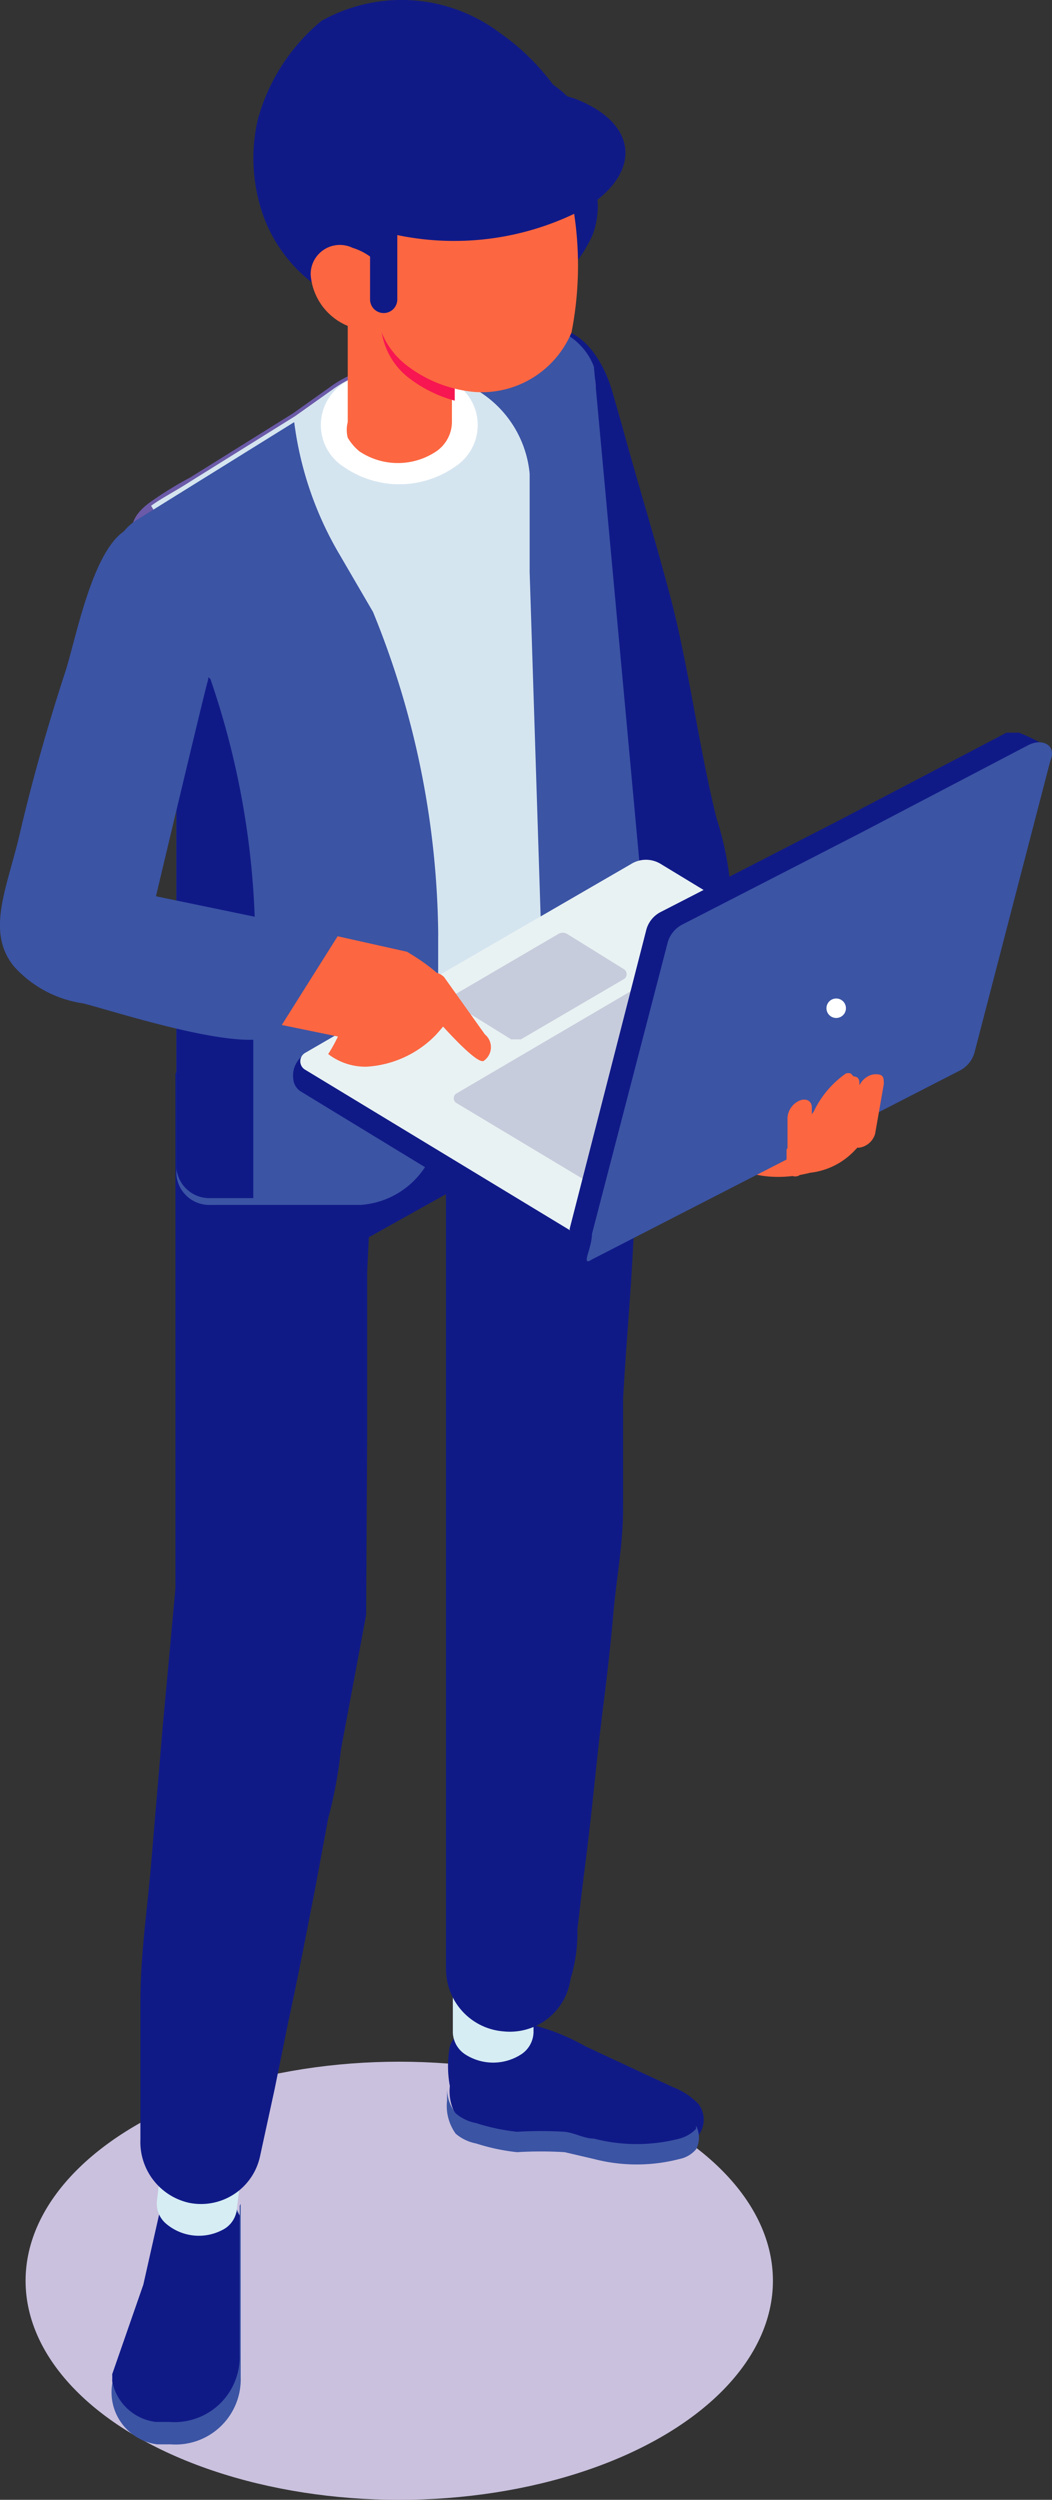
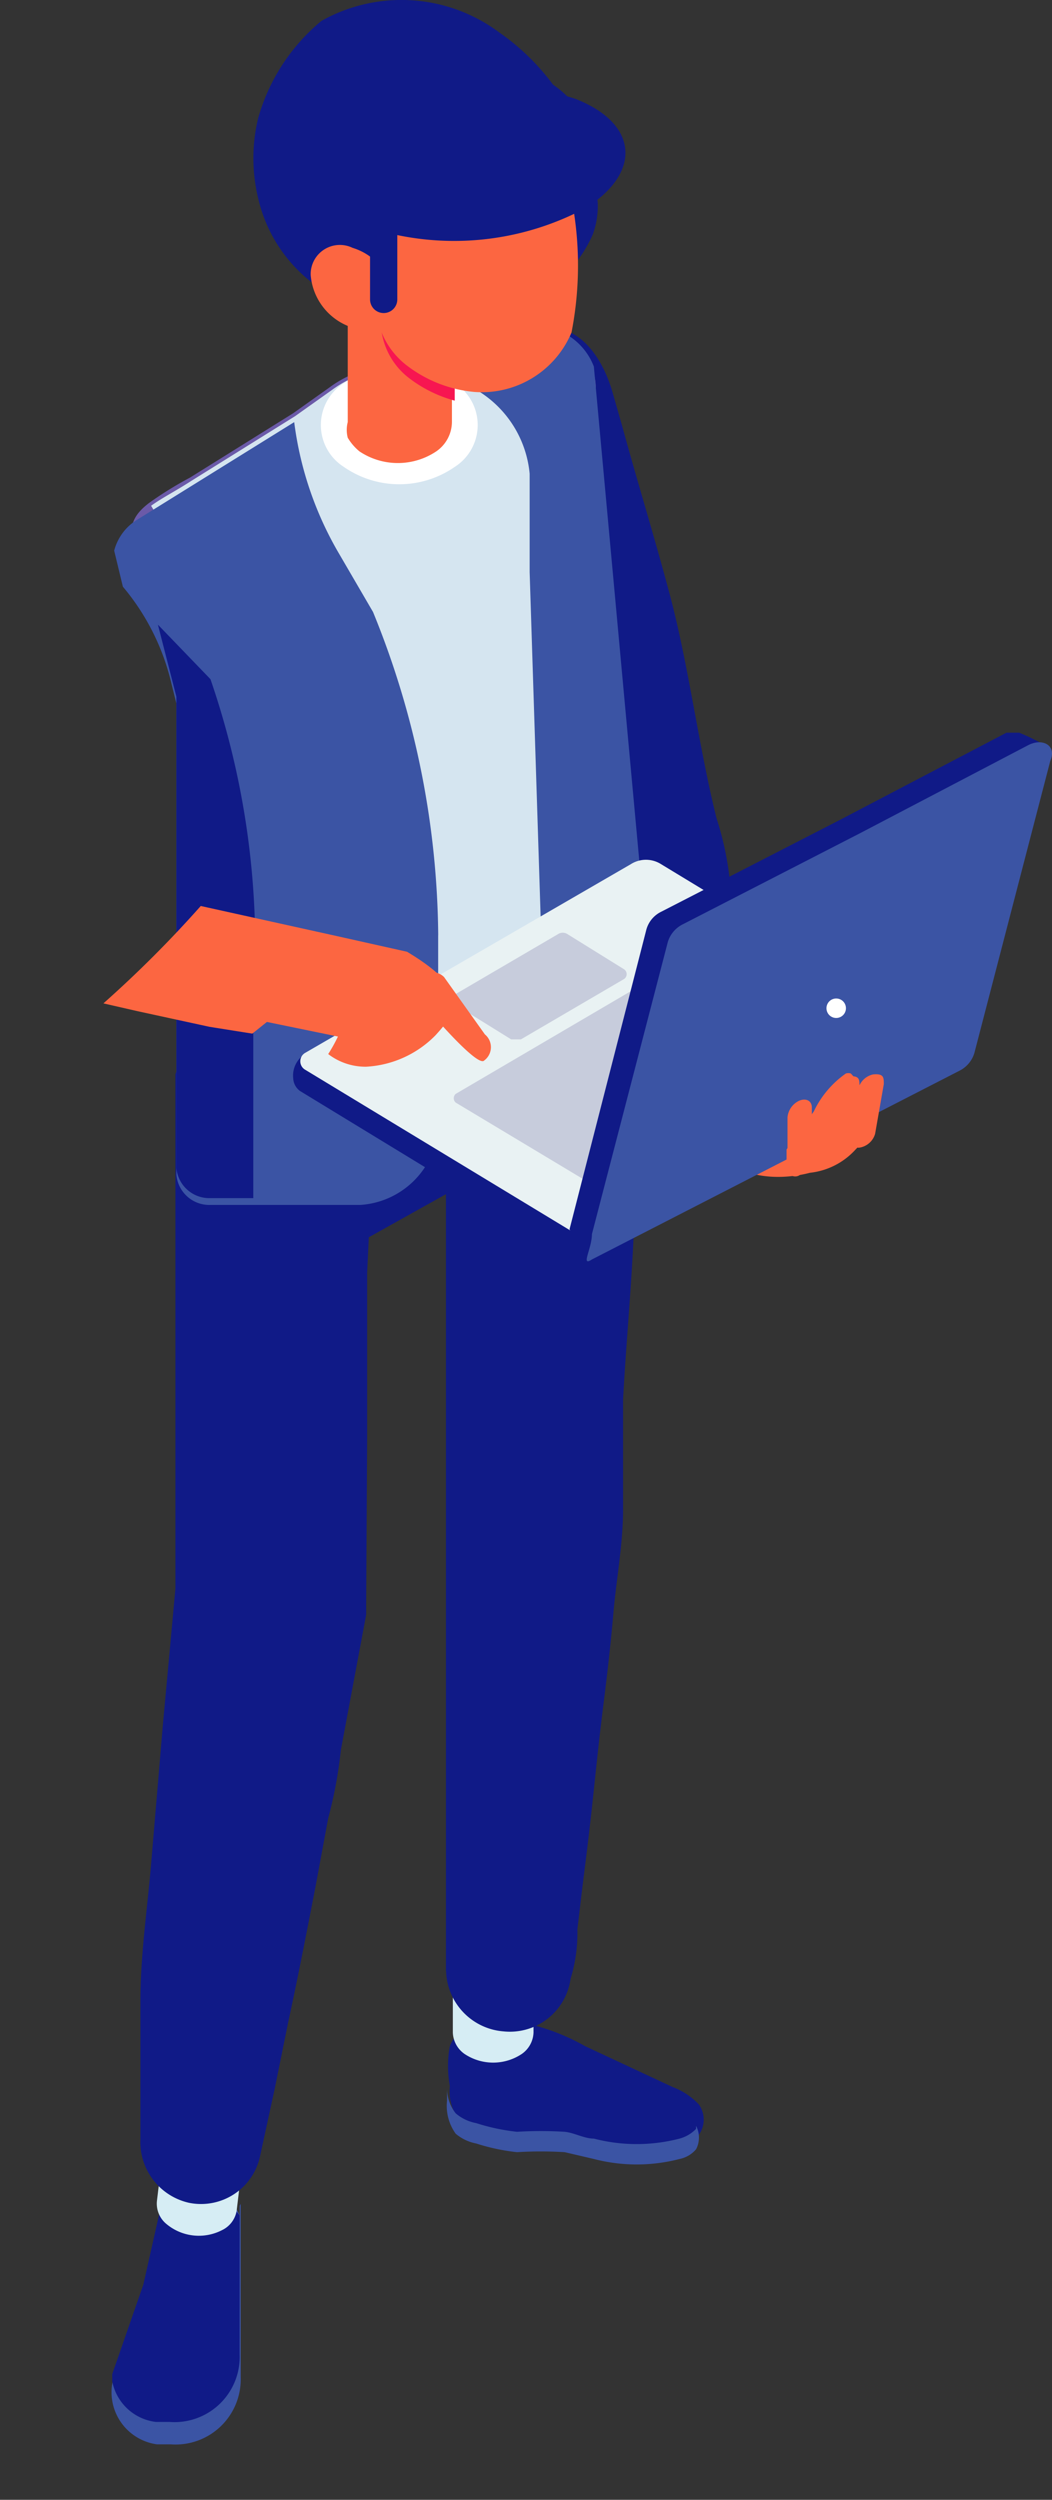
<svg xmlns="http://www.w3.org/2000/svg" width="60.532" height="143.765" viewBox="0 0 60.532 143.765">
  <rect x="0" y="0" width="60.532" height="143.765" fill="#333333" stroke="none" />
  <g id="person2" transform="translate(-446.7 -126.284)">
    <path id="Path_31236" data-name="Path 31236" d="M922.292,753l10.023-5.6a2.8,2.8,0,0,0,1.4-2.968l-1.12-6.887-15.174,1.959.784,11.2a2.744,2.744,0,0,0,4.088,2.3Z" transform="translate(-455.139 -555.13)" fill="#101a87" />
    <path id="Path_31237" data-name="Path 31237" d="M930.639,738.62l-1.68,1.848h-3.528L921.96,741.7c.56,2.631,3.7,2.743,5.6,2.24a4.143,4.143,0,0,0,2.632-1.344C931.255,741.587,930.415,738.9,930.639,738.62Z" transform="translate(-434.258 -550.209)" fill="#fc6641" />
-     <ellipse id="Ellipse_299" data-name="Ellipse 299" cx="21.501" cy="12.599" rx="21.501" ry="12.599" transform="translate(448.172 244.853)" fill="#cac1de" />
    <path id="Path_31238" data-name="Path 31238" d="M922.562,748.679l9.351-5.543-.448-5.935-14.054,4.815Z" transform="translate(-455.185 -556.74)" fill="#101a87" />
    <path id="Path_31239" data-name="Path 31239" d="M921.082,748.54a2.016,2.016,0,0,0-1.735,1.288,6.321,6.321,0,0,0,0,2.3,2.743,2.743,0,0,0,.5,1.9,2.578,2.578,0,0,0,1.176.559,11.756,11.756,0,0,0,2.352.505,22.239,22.239,0,0,1,2.743,0l1.68.392a9.8,9.8,0,0,0,4.928,0,1.683,1.683,0,0,0,.953-.56,1.511,1.511,0,0,0,0-1.736,3.986,3.986,0,0,0-1.513-1.007l-5.04-2.352a12.263,12.263,0,0,0-5.151-1.568c-.56,0-1.344,0-1.288.84Z" transform="translate(-446.762 -505.871)" fill="#101a87" />
    <path id="Path_31240" data-name="Path 31240" d="M933.578,751.276a2.064,2.064,0,0,1-.952.56,9.8,9.8,0,0,1-4.927,0c-.56,0-1.12-.336-1.68-.392a22.319,22.319,0,0,0-2.744,0,11.766,11.766,0,0,1-2.351-.5,2.519,2.519,0,0,1-1.176-.56,2.353,2.353,0,0,1-.5-1.4v.672a2.741,2.741,0,0,0,.5,1.9,2.572,2.572,0,0,0,1.176.56,11.72,11.72,0,0,0,2.351.5,22.539,22.539,0,0,1,2.744,0l1.68.392a9.8,9.8,0,0,0,4.928,0,1.68,1.68,0,0,0,.952-.56,1.456,1.456,0,0,0,0-1.344Z" transform="translate(-446.826 -502.56)" fill="#3b54a4" />
    <path id="Path_31241" data-name="Path 31241" d="M923.158,750.829v.56a2.357,2.357,0,0,0-.5-.784,2.91,2.91,0,0,0-1.512-.559h0a2.631,2.631,0,0,0-2.744,2.015l-.728,3.192-1.792,5.151a3.745,3.745,0,0,0,0,.392,3.024,3.024,0,0,0,2.521,3.752h.784a3.751,3.751,0,0,0,4.031-3.864v-9.967Z" transform="translate(-462.668 -497.689)" fill="#3b54a4" />
    <path id="Path_31242" data-name="Path 31242" d="M923.125,751.252v8.007a3.751,3.751,0,0,1-4.031,3.864h-.784a2.912,2.912,0,0,1-2.52-2.352,3.523,3.523,0,0,0,0-.392l1.792-5.151,1.008-4.479a3.248,3.248,0,0,1,3.975,0,1.732,1.732,0,0,1,.56.5Z" transform="translate(-462.635 -497.552)" fill="#101a87" />
    <path id="Path_31243" data-name="Path 31243" d="M923.266,747.592a2.969,2.969,0,0,0-3.3,0,1.57,1.57,0,0,0-.672,1.231h0v5.6h0a1.57,1.57,0,0,0,.671,1.232,2.969,2.969,0,0,0,3.3,0,1.568,1.568,0,0,0,.672-1.232h0v-5.6h0a1.568,1.568,0,0,0-.672-1.232Z" transform="translate(-446.538 -511.25)" fill="#d6edf4" />
    <path id="Path_31244" data-name="Path 31244" d="M921.016,749.588a2.913,2.913,0,0,0-3.248-.392,1.513,1.513,0,0,0-.84,1.12h0l-.672,5.6h0a1.513,1.513,0,0,0,.5,1.287,2.911,2.911,0,0,0,3.247.392,1.509,1.509,0,0,0,.84-1.12h0l.672-5.6h0a1.4,1.4,0,0,0-.5-1.288Z" transform="translate(-460.526 -503.056)" fill="#d6edf4" />
    <path id="Path_31245" data-name="Path 31245" d="M916.083,808.6V800.65c0-2.631.392-5.263.616-7.895l.336-3.976.336-3.976.728-7.9V747.344a.953.953,0,0,1,.392-.56l.56-.559v-.28h0a9.746,9.746,0,0,0,.392-1.176,12.39,12.39,0,0,1,.672-2.352c.168-.784.336-1.568.448-2.351a3.416,3.416,0,1,1,6.831,0,19.063,19.063,0,0,0,.336,2.408,9.908,9.908,0,0,0,.559,2.408l.336,1.176v.28h0l.56.616a1.9,1.9,0,0,1,.392.616V749.3l-.448,9.463v9.519l-.056,9.519v.616l-1.456,7.783a25.308,25.308,0,0,1-.728,3.92l-.728,3.92c-.5,2.576-1.008,5.207-1.568,7.783l-.784,3.864-.84,3.863a3.472,3.472,0,0,1-4.088,2.688A3.583,3.583,0,0,1,916.083,808.6Z" transform="translate(-461.304 -559.27)" fill="#101a87" />
    <path id="Path_31246" data-name="Path 31246" d="M919.252,804.813V746.076a.842.842,0,0,1,0-.5l.448-.5.448-.448v-.9a4.934,4.934,0,0,0,.279-.84,6,6,0,0,1,.449-1.512,19.136,19.136,0,0,0,.616-2.856,3.471,3.471,0,0,1,3.751-3.135,3.528,3.528,0,0,1,3.136,3.359,19.655,19.655,0,0,0,.448,2.856,2.365,2.365,0,0,0,.392,1.512c.392.56,0,.56,0,.84v.448a1.125,1.125,0,0,0,0,.448l.448.5.448.5a.842.842,0,0,1,0,.5v13.383c0,3.919-.448,8.063-.672,12.206v6.327c0,2.015-.392,4.031-.56,5.991s-.392,3.807-.616,5.6-.392,3.471-.56,5.04-.336,2.968-.5,4.255-.28,2.351-.392,3.247a9.005,9.005,0,0,1-.392,2.856,3.527,3.527,0,0,1-3.863,3.024,3.584,3.584,0,0,1-3.3-3.472Z" transform="translate(-446.892 -565.168)" fill="#101a87" />
    <path id="Path_31247" data-name="Path 31247" d="M933,759.1c-1.064-4.255-1.624-9.015-2.8-13.271-.84-3.136-1.792-6.215-2.632-9.295l-.56-1.96c-.952-3.248-3.248-4.591-5.151-3.024a8.957,8.957,0,0,0-1.792,8.736c2.576,9.015,4.087,18.7,7.335,27.212,1.568,4.087,3.7,7.727,5.6,2.464a17.58,17.58,0,0,0,0-10.863Z" transform="translate(-445.068 -585.747)" fill="#101a87" />
    <path id="Path_31248" data-name="Path 31248" d="M942.7,734.577v28a2.128,2.128,0,0,1-1.344,1.9l-1.568.841-6.159,3.135h-.616a15.961,15.961,0,0,1-12.655,1.008v-6.495A45.231,45.231,0,0,0,917,745.384c-1.512-2.352-1.176-3.3,0-4.2a21.148,21.148,0,0,1,2.352-1.456l5.935-3.7,2.128-1.512a6.379,6.379,0,0,1,1.735-.9l2.016-.784,3.975-1.512h0C938.727,729.929,942.7,731.721,942.7,734.577Z" transform="translate(-461.719 -585.977)" fill="#6b5aa8" />
    <path id="Path_31249" data-name="Path 31249" d="M941.5,735.1v30.013a1.9,1.9,0,0,1-1.064,1.9l-1.568.84L932.708,771h-.616A15.961,15.961,0,0,1,919.437,772h0v-6.439c0-5.6,0-18.814-3.247-23.965.615-.448,1.4-.84,2.352-1.456l5.936-3.7,2.128-1.512a6.377,6.377,0,0,1,1.735-.9l2.016-.784,3.976-1.512h0a4.423,4.423,0,0,1,7.167,3.36Z" transform="translate(-460.796 -586.224)" fill="#d5e5f0" />
    <path id="Path_31250" data-name="Path 31250" d="M934.455,761.369v11.2a4.815,4.815,0,0,1-4.48,4.312h-8.622a1.9,1.9,0,0,1-1.96-1.736v-27.1l-.28-1.12a13.375,13.375,0,0,0-2.8-5.6h0l-.5-2.072a2.96,2.96,0,0,1,1.343-1.792l9.016-5.6a19.88,19.88,0,0,0,2.576,7.559l1.959,3.36a50.064,50.064,0,0,1,3.751,18.59Z" transform="translate(-462.543 -581.301)" fill="#3b54a4" />
    <path id="Path_31251" data-name="Path 31251" d="M921.748,755.722v11.2h-2.464a1.9,1.9,0,0,1-1.96-1.736v-27.1l-1.064-4.144,3.024,3.136A47.2,47.2,0,0,1,921.748,755.722Z" transform="translate(-460.474 -571.734)" fill="#101a87" />
    <path id="Path_31252" data-name="Path 31252" d="M933.788,771.7l-3.527-38.356h0a3.643,3.643,0,0,0-2.352-2.184,5.99,5.99,0,0,0-4.871.448h0l-4.368,1.68,2.688.616a6.272,6.272,0,0,1,5.208,5.6v5.656l.784,24.581v4.087a1.456,1.456,0,0,0,.728,1.232,2.133,2.133,0,0,0,1.064,0,2.577,2.577,0,0,0,1.231-.336l2.968-2.184a1.34,1.34,0,0,0,.449-.839Z" transform="translate(-449.39 -585.979)" fill="#3b54a4" />
    <path id="Path_31253" data-name="Path 31253" d="M925.638,732.28a5.6,5.6,0,0,0-6.383,0,2.856,2.856,0,0,0,0,4.815,5.6,5.6,0,0,0,6.384,0,2.856,2.856,0,0,0,0-4.816Zm-6.271,4.7Z" transform="translate(-452.773 -583.96)" fill="#fff" />
    <path id="Path_31254" data-name="Path 31254" d="M924.36,733.031a1.736,1.736,0,0,0-.335-1.456,2.4,2.4,0,0,0-.56-.5,4.032,4.032,0,0,0-3.3-.56,3.71,3.71,0,0,0-1.064.5h0a2.017,2.017,0,0,0-.84,2.071h0v5.6a1.8,1.8,0,0,0,0,.9,2.985,2.985,0,0,0,.672.784,3.975,3.975,0,0,0,4.423,0,2.07,2.07,0,0,0,.9-1.68v-5.6Z" transform="translate(-451.552 -588.128)" fill="#fc6641" />
    <path id="Path_31255" data-name="Path 31255" d="M922.806,733.048v4.423a7.555,7.555,0,0,1-2.687-1.344,4.144,4.144,0,0,1-1.568-3.3v-2.3a3.809,3.809,0,0,1,3.3.56l.56.5A2.3,2.3,0,0,1,922.806,733.048Z" transform="translate(-449.941 -588.145)" fill="#f71651" />
    <path id="Path_31256" data-name="Path 31256" d="M931.4,729.4a9.407,9.407,0,0,0-10.247-.672,11.2,11.2,0,0,0-3.64,5.6h0a9.8,9.8,0,0,0,0,4.591,8.566,8.566,0,0,0,6.44,6.44c5.6,1.959,8.623,2.072,11.59-2.352l.392-.56a7.538,7.538,0,0,0,.84-1.456,4.813,4.813,0,0,0,.28-1.792,13.325,13.325,0,0,0-5.655-9.8Z" transform="translate(-455.96 -601.24)" fill="#101a87" />
    <path id="Path_31257" data-name="Path 31257" d="M918.556,729.245h.392c2.687-.728,8.511-1.232,10.135,1.792a20.042,20.042,0,0,1,.672,10.247,5.6,5.6,0,0,1-5.6,3.416,7.5,7.5,0,0,1-3.864-1.512A4.534,4.534,0,0,1,918.5,739.6Z" transform="translate(-450.171 -595.876)" fill="#fc6641" />
    <path id="Path_31258" data-name="Path 31258" d="M918.013,733.072a3.471,3.471,0,0,1,1.064-3.7,6.443,6.443,0,0,1,3.752-1.4c3.023-.28,13.606,2.3,9.743,7.055a9.407,9.407,0,0,1-14.559-1.96Z" transform="translate(-453.156 -599.255)" fill="#101a87" />
    <path id="Path_31259" data-name="Path 31259" d="M932.747,729.183A16.073,16.073,0,0,0,920.2,730.3c-3.3,2.016-3.024,4.816.616,6.271a16.069,16.069,0,0,0,12.542-1.12C936.611,733.383,936.331,730.583,932.747,729.183Zm-11.814,7.335Z" transform="translate(-452.939 -597.214)" fill="#101a87" />
    <path id="Path_31260" data-name="Path 31260" d="M922.647,733.23c0,1.288-1.064,1.96-2.408,1.568a3.47,3.47,0,0,1-2.408-3.023,1.68,1.68,0,0,1,2.409-1.568,3.415,3.415,0,0,1,2.408,3.024Z" transform="translate(-453.254 -589.67)" fill="#fc6641" />
    <path id="Path_31261" data-name="Path 31261" d="M919.224,736.351h0a.784.784,0,0,1-.784-.784V730.3a.784.784,0,0,1,.784-.784h0a.784.784,0,0,1,.784.784v5.263A.784.784,0,0,1,919.224,736.351Z" transform="translate(-450.447 -592.063)" fill="#101a87" />
    <path id="Path_31262" data-name="Path 31262" d="M918.441,746.895l18.814-10.415,17.638,10.751-19.821,11.535a1.01,1.01,0,0,1-1.12,0l-15.9-9.687a.95.95,0,0,1-.392-.728h0A1.455,1.455,0,0,1,918.441,746.895Z" transform="translate(-454.088 -560.051)" fill="#101a87" />
    <path id="Path_31263" data-name="Path 31263" d="M934.9,758.668l20.382-11.87-16.8-10.191a1.623,1.623,0,0,0-1.735,0l-18.758,10.863a.56.56,0,0,0,0,.951Z" transform="translate(-453.746 -560.626)" fill="#e9f2f3" />
    <path id="Path_31264" data-name="Path 31264" d="M942.483,741.273l-7.055-4.144h-.448l-15.566,9.127a.336.336,0,0,0,0,.5l8.4,5.04a1.626,1.626,0,0,0,1.12,0Z" transform="translate(-446.493 -557.062)" fill="#c7ccdc" />
    <path id="Path_31265" data-name="Path 31265" d="M919.433,740.661l5.935-3.472a.5.5,0,0,1,.56,0l3.248,2.016a.337.337,0,0,1,0,.561l-5.935,3.471h-.56l-3.248-2.015a.336.336,0,0,1,0-.56Z" transform="translate(-446.568 -557.178)" fill="#c7ccdc" />
    <path id="Path_31266" data-name="Path 31266" d="M920.49,763.607l4.423-17.246a1.624,1.624,0,0,1,.84-1.008L936,740.09l9.631-5.04h.728a11.684,11.684,0,0,1,1.68.84l-1.064.5L942.719,752.8a1.621,1.621,0,0,1-.84,1.008l-19.262,11.2A2.554,2.554,0,0,1,920.49,763.607Z" transform="translate(-441.018 -566.629)" fill="#101a87" />
    <path id="Path_31267" data-name="Path 31267" d="M946.05,735.324l-9.631,5.04-10.247,5.263a1.678,1.678,0,0,0-.84,1.008l-4.367,16.8c0,.84-.672,1.9,0,1.456l21.166-10.863a1.68,1.68,0,0,0,.84-1.008l4.368-16.8C947.73,735.324,946.89,734.876,946.05,735.324Z" transform="translate(-440.206 -566.175)" fill="#3b54a4" />
    <path id="Path_31268" data-name="Path 31268" d="M924.25,738.34a.56.56,0,1,1-.559-.56.559.559,0,0,1,.559.56Z" transform="translate(-428.875 -554.072)" fill="#fff" />
    <path id="Path_31269" data-name="Path 31269" d="M933.17,739.462l-4.032-.9L921.3,736.83a66.281,66.281,0,0,1-5.6,5.6l1.959.448,4.144.9,2.464.392.84-.672,4.087.84h0a9,9,0,0,1-.56,1.007h0a3.526,3.526,0,0,0,2.183.728,6.048,6.048,0,0,0,3.976-1.792C936.138,742.821,936.809,741.645,933.17,739.462Z" transform="translate(-463.049 -558.442)" fill="#fc6641" />
    <path id="Path_31270" data-name="Path 31270" d="M922.828,742.6h0c-.448.336-3.359-3.08-3.639-3.471h0a.951.951,0,0,1,0-1.344h0a.952.952,0,0,1,1.344,0l2.351,3.3a.952.952,0,0,1-.056,1.512Z" transform="translate(-448.283 -555.312)" fill="#fc6641" />
    <path id="Path_31271" data-name="Path 31271" d="M923.99,742.766h0a1.119,1.119,0,0,0,.84-.784l.5-2.856c0-.392,0-.616-.616-.56h0a1.12,1.12,0,0,0-.839.784l-.5,2.856a.5.5,0,0,0,.616.559Z" transform="translate(-427.776 -550.492)" fill="#fc6641" />
    <path id="Path_31272" data-name="Path 31272" d="M923.756,742.787h0a1.12,1.12,0,0,0,.84-.784l.5-2.856c0-.392,0-.616-.615-.56h0a1.121,1.121,0,0,0-.839.785l-.5,2.855C923.028,742.562,923.309,742.843,923.756,742.787Z" transform="translate(-428.942 -550.399)" fill="#fc6641" />
    <path id="Path_31273" data-name="Path 31273" d="M923.46,743.139h0a1.175,1.175,0,0,0,.672-.952v-2.912c0-.392-.336-.56-.728-.392h0a1.175,1.175,0,0,0-.672.952v2.911a.448.448,0,0,0,.728.392Z" transform="translate(-430.719 -549.296)" fill="#fc6641" />
    <path id="Path_31274" data-name="Path 31274" d="M924.288,740.75a5.6,5.6,0,0,1,1.848-2.184h0a.512.512,0,0,1,.28,0,3.472,3.472,0,0,1,.728,3.7,5.879,5.879,0,0,1-4.423,2.015c0-.392,0-.9,0-1.344Z" transform="translate(-430.762 -550.547)" fill="#fc6641" />
-     <path id="Path_31275" data-name="Path 31275" d="M923.612,754.212s2.912-12.263,2.968-12.319c.616-2.631,0-9.183-3.92-8.959-2.464,0-3.584,6.271-4.256,8.343-1.007,3.08-1.9,6.216-2.631,9.351s-1.96,5.6-.336,7.615a6.611,6.611,0,0,0,3.976,2.128c1.624.392,10.079,3.192,11.2,1.623l3.527-5.6Z" transform="translate(-467.938 -576.384)" fill="#3b54a4" />
  </g>
</svg>